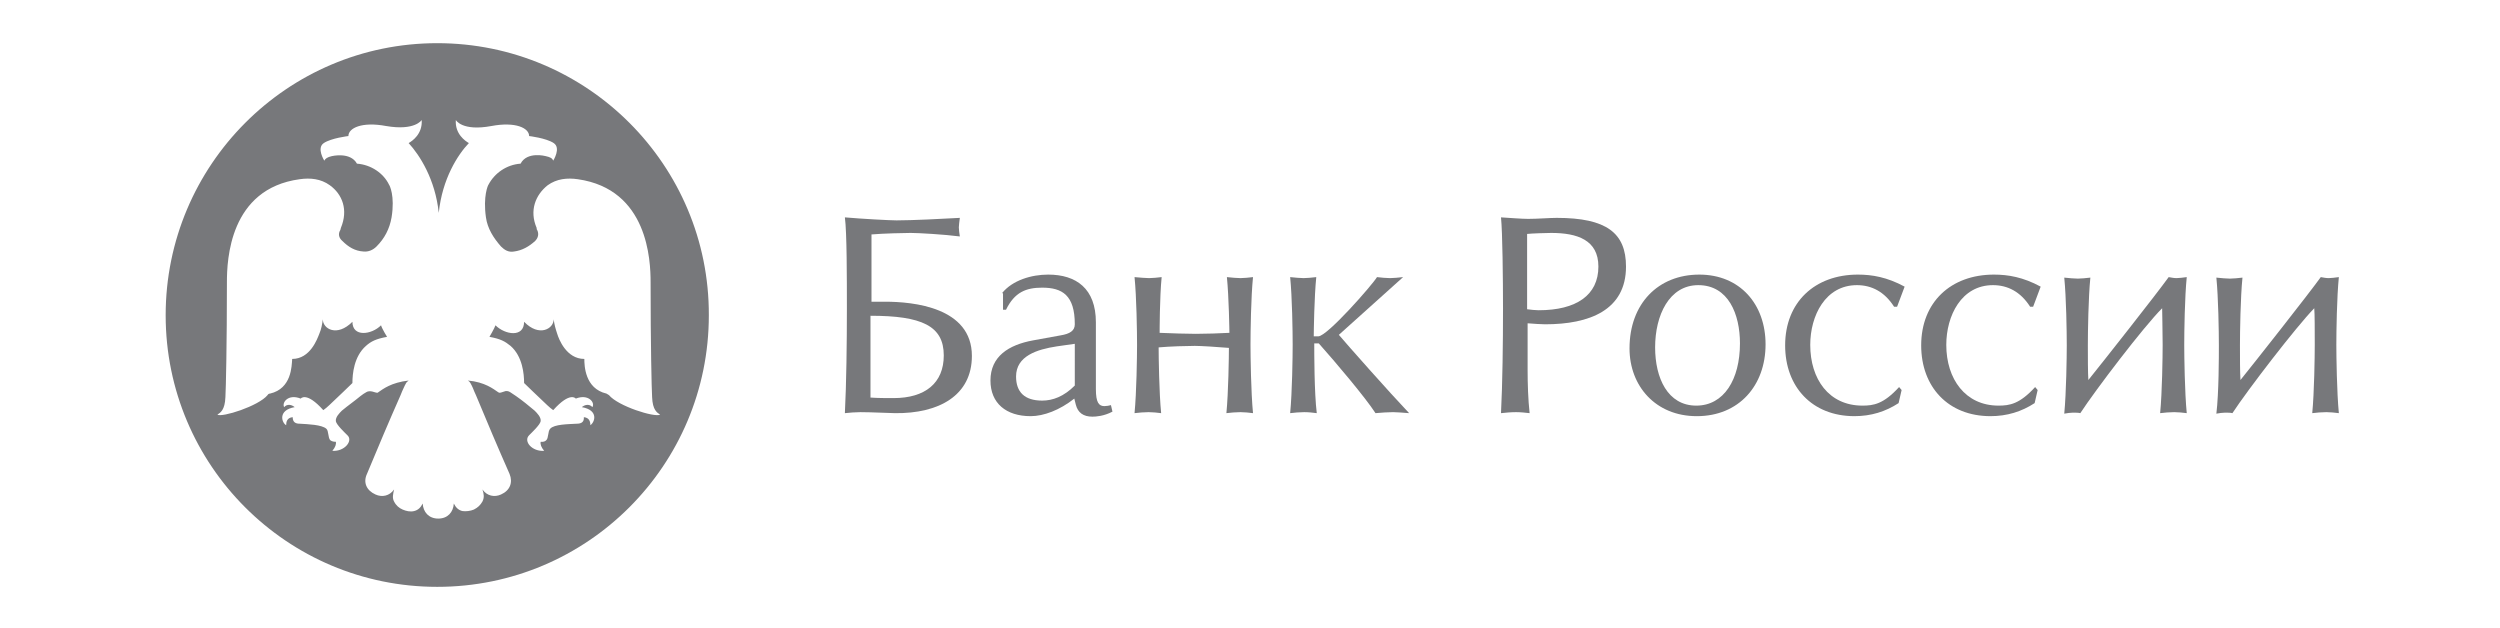
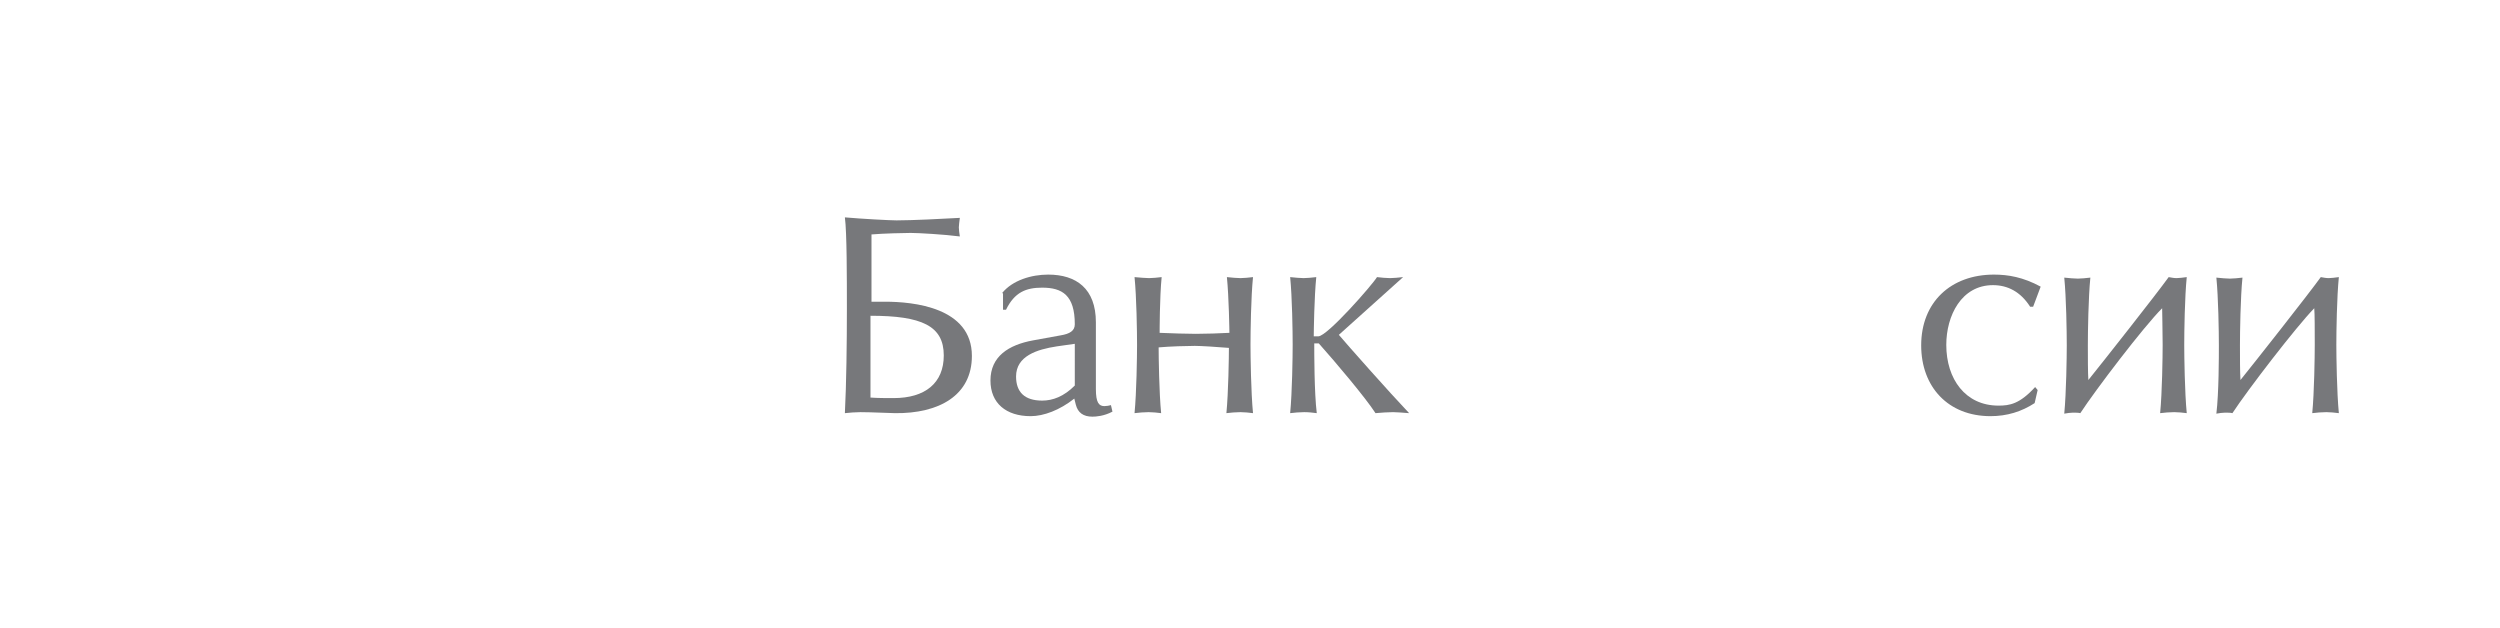
<svg xmlns="http://www.w3.org/2000/svg" id="Layer_1" x="0px" y="0px" viewBox="0 0 498 125" style="enable-background:new 0 0 498 125;" xml:space="preserve">
  <style type="text/css"> .st0{fill:#77787B;} </style>
  <desc>Created with Sketch.</desc>
  <g>
    <g>
-       <path class="st0" d="M87.1,8.6C57.2,8.6,33,32.9,33,62.8c0,29.9,24.2,54.1,54.1,54.1c29.9,0,54.1-24.2,54.1-54.1 C141.3,32.9,117,8.6,87.1,8.6z M121.3,78.7c-0.1-0.1-0.4-0.2-0.5-0.3c-4.3-1-4.4-5.6-4.4-6.9c-3.6,0-5.1-4-5.4-5 c-0.3-0.9-0.6-1.9-0.7-2.9c0,1.9-2.9,3.6-5.9,0.5c0,3.2-3.8,2.6-5.7,0.7c-0.2,0.6-1.2,2.3-1.2,2.3c2.2,0.4,3.1,0.9,4.2,1.8 c2.4,2.1,2.7,5.6,2.7,7.4c0,0,3.3,3.2,4.6,4.4c0.4,0.4,0.8,0.7,1.2,1c3.4-3.8,4.5-2.3,4.5-2.3c2.5-1,3.9,0.8,3.3,1.7 c-0.6-0.7-1.5-0.5-2.1,0l0,0c3.4,0.6,2.6,3,1.7,3.6c0-0.7-0.2-1.5-1.3-1.6c0.1,1.1-0.7,1.3-1.4,1.3c-1.7,0.1-4.5,0.1-5.3,1 c-0.5,0.5-0.3,1.9-0.8,2.3c-0.4,0.4-0.9,0.3-1.1,0.3c-0.1,0.5,0.1,1.1,0.7,1.8c-2.4,0.2-4.2-1.9-3-3.1c0.5-0.5,2.2-2.1,2.3-2.8 c0.1-0.8-0.7-1.6-1.2-2.1c-1.2-1-2.4-2-3.7-2.9c-0.4-0.3-0.8-0.5-1.2-0.8c-0.3-0.2-0.8-0.3-1.2-0.1c-0.9,0.3-0.9,0.3-1.2,0.1 c-0.9-0.6-2.6-2-6-2.3c0.2,0.1,0.4,0.3,0.5,0.5c0.2,0.3,0.3,0.6,0.5,1c0.2,0.5,0.4,1,0.6,1.4c2.2,5.3,4.4,10.5,6.7,15.7 c0.7,1.7,0.1,3.3-1.7,4.1c-1.3,0.6-2.8,0.3-3.7-1c0.3,0.9,0.4,1.6,0,2.4c-0.4,0.7-0.9,1.2-1.7,1.6c-0.7,0.3-1.6,0.4-2.3,0.3 c-0.8-0.2-1.3-0.7-1.7-1.5c-0.1,1.7-1.2,3-3.1,3s-3-1.3-3.1-3c-0.4,0.8-0.9,1.3-1.7,1.5c-0.8,0.2-1.6,0-2.3-0.3 c-0.7-0.3-1.3-0.8-1.7-1.6c-0.4-0.7-0.2-1.5,0-2.4c-0.9,1.3-2.4,1.6-3.7,1c-1.8-0.8-2.5-2.4-1.7-4.1c2.2-5.3,4.4-10.5,6.7-15.7 c0.2-0.5,0.4-1,0.6-1.4c0.2-0.4,0.3-0.7,0.5-1c0.1-0.2,0.3-0.3,0.5-0.5c-3.5,0.4-5.1,1.7-6,2.3c-0.2,0.2-0.2,0.2-1.2-0.1 c-0.4-0.1-0.9-0.1-1.2,0.1c-0.4,0.2-0.8,0.5-1.2,0.8c-1.2,1-2.5,1.9-3.7,2.9c-0.5,0.5-1.3,1.3-1.2,2.1c0.1,0.7,1.8,2.3,2.3,2.8 c1.2,1.1-0.6,3.3-3,3.1c0.6-0.7,0.8-1.3,0.7-1.8c-0.2,0-0.7,0-1.1-0.3c-0.5-0.5-0.3-1.9-0.8-2.3c-0.9-0.8-3.6-0.9-5.3-1 c-0.7,0-1.4-0.2-1.4-1.3c-1.1,0.1-1.3,0.9-1.3,1.6c-0.9-0.5-1.7-3,1.7-3.6l0,0c-0.6-0.5-1.5-0.7-2.1,0c-0.5-0.9,0.8-2.7,3.3-1.7 c0,0,1.1-1.5,4.5,2.3c0.4-0.3,0.8-0.6,1.2-1c1.3-1.2,4.6-4.4,4.6-4.4c0-1.8,0.3-5.3,2.7-7.4c1-0.9,2-1.4,4.2-1.8 c0,0-1-1.6-1.2-2.3c-1.9,1.9-5.7,2.4-5.7-0.7c-3.1,3.1-5.9,1.4-5.9-0.5c-0.1,0.9-0.3,2-0.7,2.9c-0.4,1-1.8,5-5.4,5 c-0.1,1.4-0.1,5.9-4.4,6.9c-0.2,0-0.4,0.1-0.5,0.3c-1.8,2.2-9.1,4.5-10,3.9c0.6-0.4,1.5-0.9,1.6-3.5c0.1-1.7,0.3-10.5,0.3-22.9 c0-4.4,0.5-18.6,14.5-20.5c2.1-0.3,4.2-0.1,6,1.2c2.5,1.8,3.7,4.9,2.2,8.5c0,0.1-0.1,0.3-0.1,0.4c-0.5,0.8-0.3,1.6,0.4,2.2 c1.2,1.2,2.5,2,4.2,2.1c1,0.1,1.9-0.3,2.6-1c1.6-1.6,2.6-3.5,3-5.8c0.7-4.3-0.4-6.4-0.5-6.5c-1.1-2.3-3.6-4-6.4-4.2 c-1.3-2.4-5-1.5-5-1.5c-0.9,0.2-1.3,0.5-1.5,0.9c0,0-1.6-2.5-0.1-3.5c1.5-1,4.9-1.4,4.9-1.4c0-1.6,2.7-2.9,7.5-2 c5.8,1,7.1-1.2,7.1-1.2c0.2,2.8-1.9,4.2-2.6,4.6c2.2,2.4,5.3,7.2,6,13.9c0.7-6.8,3.8-11.6,6-13.9c-0.7-0.4-2.8-1.8-2.6-4.6 c0,0,1.2,2.3,7.1,1.2c4.8-0.9,7.5,0.4,7.5,2c0,0,3.4,0.4,4.9,1.4c1.5,1-0.1,3.5-0.1,3.5c-0.2-0.5-0.6-0.7-1.5-0.9c0,0-3.7-1-5,1.5 c-2.8,0.2-5.2,1.9-6.4,4.2c-0.1,0.1-1.1,2.3-0.5,6.5c0.3,2.2,1.5,4.1,3,5.8c0.7,0.7,1.5,1.2,2.6,1c1.6-0.2,3-1,4.2-2.1 c0.6-0.6,0.8-1.4,0.4-2.2c-0.1-0.1-0.1-0.2-0.1-0.4c-1.5-3.5-0.2-6.6,2.2-8.5c1.8-1.3,3.9-1.5,6-1.2c14,2,14.5,16.2,14.5,20.5 c0,12.4,0.2,21.2,0.3,22.9c0.1,2.6,1,3.1,1.6,3.5C130.4,83.2,123.1,80.9,121.3,78.7z" />
-     </g>
+       </g>
    <g>
      <path class="st0" d="M178.6,43.9c3,0,9.1-0.3,12.6-0.5c-0.1,0.6-0.2,1.7-0.2,1.9c0,0.4,0.1,1.2,0.2,1.8c-3.1-0.4-8.2-0.7-9.8-0.7 c-1.1,0-5.5,0.1-7.8,0.3v13.4h2.7c5.6,0,17.3,1.1,17.3,10.8c0,7.9-6.6,11.5-15.3,11.4c-1,0-4.6-0.2-6.9-0.2c-1,0-2.2,0.1-3.1,0.2 c0.3-5.9,0.4-14,0.4-20.8c0-6,0-15.2-0.4-18.2C171.7,43.6,177.3,43.9,178.6,43.9z M173.5,79.2c1.4,0.1,3,0.1,4.5,0.1 c6.3,0,10-3,10-8.5c0-5.9-4.4-7.9-14.6-7.9V79.2z" />
      <path class="st0" d="M199.6,58.4c2.1-2.6,5.9-3.7,9.2-3.7c5.6,0,9.5,2.8,9.5,9.5v13.3c0,2.7,0.6,3.4,1.7,3.4c0.4,0,1-0.1,1.3-0.2 l0.3,1.3c-1.7,0.9-3.3,1-4,1c-1.8,0-2.9-0.8-3.3-2.4l-0.3-1.2c-2.9,2.3-6.1,3.5-8.7,3.5c-4.9,0-8-2.6-8-7.1c0-4.8,3.6-7.1,8.5-8 l5.5-1c1.8-0.3,2.8-0.9,2.8-2.2c0-5.8-2.5-7.3-6.5-7.3c-3.2,0-5.5,0.9-7.2,4.4h-0.6V58.4z M214,68.5l-3.5,0.5 c-3.9,0.6-8.1,1.9-8.1,6c0,3.1,1.7,4.8,5.2,4.8c2.1,0,4.3-0.8,6.5-3V68.5z" />
      <path class="st0" d="M228.9,55.4c0.6,0,1.7-0.1,2.5-0.2C231,59.3,231,66,231,66.3c2.3,0.1,5.5,0.2,7.2,0.2c1.8,0,5.1-0.1,6.7-0.2 c0-0.3-0.1-7.1-0.5-11.1c0.9,0.1,2.1,0.2,2.7,0.2c0.6,0,1.7-0.1,2.5-0.2c-0.4,4-0.5,10.8-0.5,13.5c0,2.3,0.1,9.5,0.5,13.6 c-0.8-0.1-1.7-0.2-2.5-0.2c-0.9,0-2,0.1-2.8,0.2c0.4-4.1,0.5-11.3,0.5-13c-2.4-0.2-5.6-0.4-6.8-0.4c-1.5,0-5,0.1-7.2,0.3 c0,1.8,0.1,9.1,0.5,13.1c-0.8-0.1-1.7-0.2-2.5-0.2c-0.9,0-2,0.1-2.8,0.2c0.4-4.1,0.5-11.3,0.5-13.6c0-2.7-0.1-9.5-0.5-13.5 C227.1,55.3,228.3,55.4,228.9,55.4z" />
      <path class="st0" d="M259.7,55.4c0.6,0,1.7-0.1,2.5-0.2c-0.4,4-0.5,10.8-0.5,11.8h0.9c1.8,0,10.8-10.3,11.7-11.8 c0.7,0.1,2,0.2,2.6,0.2c0.5,0,1.8-0.1,2.6-0.2l-12.8,11.5c1.6,1.9,10.1,11.5,14,15.6c-1.4-0.1-2.5-0.2-3.2-0.2 c-1,0-2.4,0.1-3.5,0.2c-2-3.1-8-10.2-11.3-13.9h-0.9c0,2,0,9.8,0.5,13.9c-0.8-0.1-1.6-0.2-2.5-0.2c-0.9,0-2,0.1-2.8,0.2 c0.4-4.1,0.5-11.3,0.5-13.6c0-2.7-0.1-9.5-0.5-13.5C257.9,55.3,259.1,55.4,259.7,55.4z" />
-       <path class="st0" d="M304.4,43.6c1.9,0,4.3-0.2,5.7-0.2c9.9,0,13.8,3,13.8,9.7c0,8.7-7.3,11.5-16.1,11.5c-0.5,0-2.5-0.1-3.5-0.2 v9.3c0,2.7,0.1,5.9,0.4,8.6c-0.9-0.1-1.8-0.2-2.7-0.2c-1,0-2.1,0.1-3,0.2c0.3-5.9,0.4-14,0.4-20.8c0-6-0.1-15.2-0.4-18.2 C300.7,43.4,303.1,43.6,304.4,43.6z M306.5,61.8c7.5,0,11.9-3,11.9-8.7c0-5.3-4.2-6.7-9.4-6.7c-0.9,0-4,0.1-4.8,0.2v15 C304.9,61.7,305.9,61.8,306.5,61.8z" />
-       <path class="st0" d="M351.7,68.6c0,8.2-5.3,14.3-13.7,14.3c-8.2,0-13.4-6-13.4-13.5c0-8.9,5.7-14.7,13.9-14.7 C346.6,54.7,351.7,60.6,351.7,68.6z M329.7,69.2c0,6.1,2.5,11.6,8.2,11.6c5.5,0,8.7-5.2,8.7-12.4c0-5.8-2.3-11.6-8.3-11.6 C332.5,56.8,329.7,62.8,329.7,69.2z" />
-       <path class="st0" d="M377.9,61.1h-0.6c-1.9-3-4.5-4.3-7.4-4.3c-6.3,0-9.3,6.1-9.3,11.9c0,6.8,3.7,12.1,10.4,12.1 c2.2,0,4.2-0.3,7.3-3.7l0.5,0.6l-0.6,2.6c-2.6,1.7-5.5,2.6-8.8,2.6c-8.4,0-13.8-5.8-13.8-14.1c0-8.6,5.9-14.1,14.5-14.1 c2.8,0,5.8,0.5,9.3,2.4L377.9,61.1z" />
      <path class="st0" d="M405,61.1h-0.6c-1.9-3-4.5-4.3-7.4-4.3c-6.3,0-9.3,6.1-9.3,11.9c0,6.8,3.8,12.1,10.4,12.1 c2.2,0,4.2-0.3,7.3-3.7l0.5,0.6l-0.6,2.6c-2.6,1.7-5.5,2.6-8.8,2.6c-8.4,0-13.8-5.8-13.8-14.1c0-8.6,5.9-14.1,14.5-14.1 c2.8,0,5.8,0.5,9.3,2.4L405,61.1z" />
      <path class="st0" d="M412.9,82.2c-0.3,0-1.3,0.1-1.7,0.2c0.4-4.1,0.5-11.3,0.5-13.6c0-2.7-0.1-9.5-0.5-13.5 c0.9,0.1,2.1,0.2,2.7,0.2c0.6,0,1.7-0.1,2.5-0.2c-0.4,4-0.5,10.8-0.5,13.5c0,2.3,0,5.4,0.1,6.9c2.9-3.6,13.4-16.9,16-20.5 c0.6,0.1,1,0.2,1.6,0.2c0.3,0,1.4-0.1,2-0.2c-0.4,4-0.5,10.8-0.5,13.5c0,2.3,0.1,9.5,0.5,13.6c-0.8-0.1-1.7-0.2-2.5-0.2 c-0.9,0-2,0.1-2.8,0.2c0.4-4.1,0.5-11.3,0.5-13.6c0-2.8-0.1-6.2-0.1-7.3c-3.7,3.7-13.3,16.3-16.3,20.9 C414,82.2,413.5,82.2,412.9,82.2z" />
      <path class="st0" d="M443.2,82.2c-0.3,0-1.3,0.1-1.7,0.2C442,78.3,442,71,442,68.8c0-2.7-0.1-9.5-0.5-13.5 c0.9,0.1,2.1,0.2,2.7,0.2c0.6,0,1.7-0.1,2.5-0.2c-0.4,4-0.5,10.8-0.5,13.5c0,2.3,0,5.4,0.1,6.9c2.9-3.6,13.4-16.9,16-20.5 c0.6,0.1,1,0.2,1.6,0.2c0.3,0,1.4-0.1,2-0.2c-0.4,4-0.5,10.8-0.5,13.5c0,2.3,0.1,9.5,0.5,13.6c-0.8-0.1-1.7-0.2-2.5-0.2 c-0.9,0-2,0.1-2.8,0.2c0.4-4.1,0.5-11.3,0.5-13.6c0-2.8,0-6.2-0.1-7.3c-3.6,3.7-13.3,16.3-16.3,20.9 C444.3,82.2,443.8,82.2,443.2,82.2z" />
    </g>
  </g>
</svg>